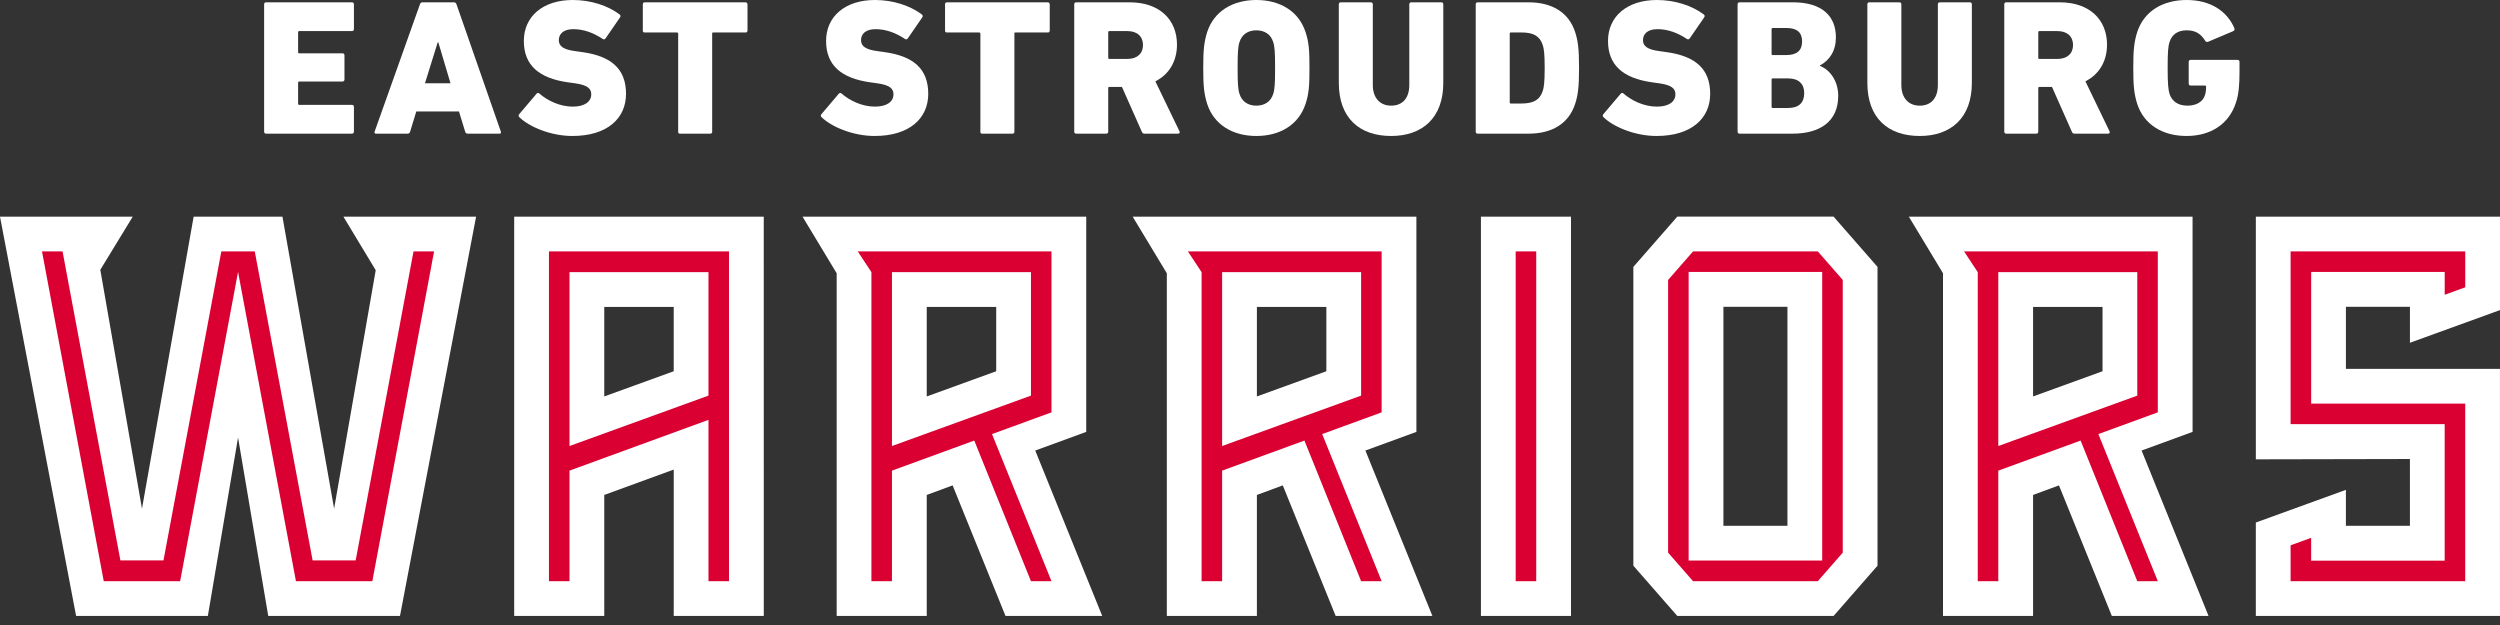
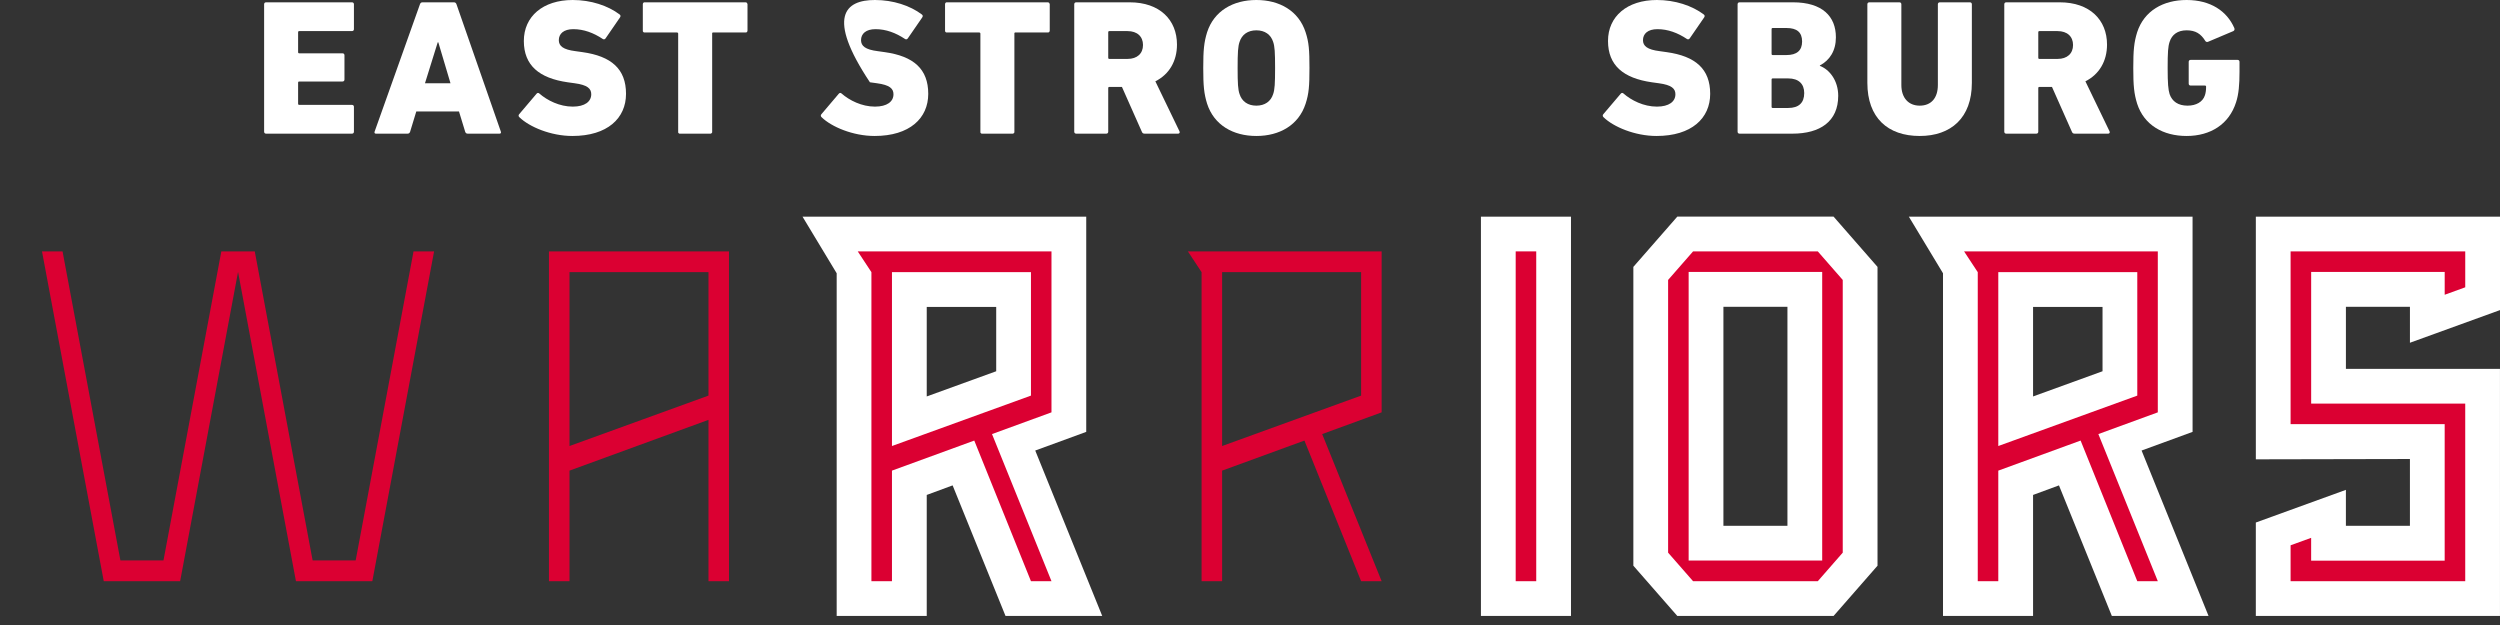
<svg xmlns="http://www.w3.org/2000/svg" width="164" height="41" viewBox="0 0 164 41" fill="none">
  <rect x="0" y="0" width="164" height="41" fill="#333333" stroke="none" />
  <g clip-path="url(#clip0_4888_18024)">
    <path d="M17.326 0.279C17.326 0.203 17.377 0.152 17.453 0.152H23.091C23.167 0.152 23.218 0.203 23.218 0.279V1.913C23.218 1.989 23.167 2.04 23.091 2.04H19.632C19.581 2.04 19.556 2.065 19.556 2.116V3.421C19.556 3.472 19.581 3.497 19.632 3.497H22.47C22.546 3.497 22.597 3.548 22.597 3.624V5.22C22.597 5.296 22.546 5.347 22.47 5.347H19.632C19.581 5.347 19.556 5.372 19.556 5.423V6.804C19.556 6.855 19.581 6.88 19.632 6.88H23.091C23.167 6.88 23.218 6.931 23.218 7.007V8.641C23.218 8.717 23.167 8.768 23.091 8.768H17.453C17.377 8.768 17.326 8.717 17.326 8.641V0.279Z" fill="white" />
    <path d="M27.549 0.279C27.575 0.203 27.626 0.152 27.715 0.152H29.779C29.868 0.152 29.919 0.203 29.945 0.279L32.858 8.641C32.884 8.717 32.846 8.768 32.77 8.768H30.679C30.59 8.768 30.54 8.717 30.515 8.641L30.109 7.311H27.309L26.904 8.641C26.878 8.717 26.828 8.768 26.739 8.768H24.661C24.585 8.768 24.547 8.717 24.572 8.641L27.549 0.279ZM29.552 5.461L28.753 2.775H28.715L27.879 5.461H29.552Z" fill="white" />
    <path d="M34.074 7.691C34.01 7.64 33.997 7.551 34.061 7.488L35.201 6.145C35.252 6.082 35.328 6.082 35.378 6.132C35.898 6.588 36.709 6.994 37.57 6.994C38.368 6.994 38.786 6.664 38.786 6.183C38.786 5.816 38.546 5.575 37.697 5.461L37.24 5.398C35.378 5.131 34.364 4.295 34.364 2.686C34.364 1.077 35.619 0 37.57 0C38.761 0 39.876 0.367 40.649 0.95C40.712 1.001 40.725 1.064 40.674 1.14L39.724 2.521C39.673 2.585 39.61 2.597 39.547 2.56C38.939 2.154 38.292 1.913 37.608 1.913C36.975 1.913 36.658 2.217 36.658 2.635C36.658 3.015 36.937 3.256 37.76 3.357L38.216 3.421C40.104 3.687 41.067 4.523 41.067 6.157C41.067 7.754 39.851 8.92 37.545 8.92C36.139 8.92 34.72 8.324 34.074 7.691Z" fill="white" />
    <path d="M44.614 8.768H44.576C44.551 8.768 44.538 8.755 44.513 8.73C44.5 8.717 44.488 8.705 44.488 8.679V2.205C44.488 2.167 44.462 2.142 44.424 2.129H42.258C42.232 2.129 42.22 2.116 42.207 2.103L42.194 2.091C42.194 2.091 42.194 2.078 42.181 2.078C42.169 2.053 42.169 2.028 42.169 2.002V0.279C42.169 0.216 42.207 0.165 42.258 0.152H48.91C48.948 0.152 48.973 0.165 48.998 0.19C48.998 0.19 49.011 0.203 49.011 0.216C49.023 0.229 49.036 0.254 49.036 0.279V2.002C49.036 2.04 49.023 2.078 48.998 2.103C48.986 2.116 48.96 2.129 48.935 2.129H46.794C46.768 2.129 46.756 2.129 46.743 2.142C46.73 2.142 46.73 2.154 46.718 2.167V8.68C46.705 8.718 46.692 8.73 46.654 8.756C46.642 8.768 46.616 8.768 46.591 8.768H44.614V8.768Z" fill="white" />
-     <path d="M53.899 7.691C53.836 7.64 53.824 7.551 53.887 7.488L55.027 6.145C55.078 6.082 55.154 6.082 55.204 6.132C55.724 6.588 56.535 6.994 57.396 6.994C58.194 6.994 58.612 6.664 58.612 6.183C58.612 5.816 58.372 5.575 57.523 5.461L57.067 5.398C55.204 5.131 54.191 4.295 54.191 2.686C54.191 1.077 55.445 0 57.396 0C58.587 0 59.702 0.367 60.475 0.95C60.539 1.001 60.551 1.064 60.501 1.14L59.55 2.521C59.5 2.585 59.437 2.597 59.373 2.56C58.765 2.154 58.119 1.913 57.434 1.913C56.801 1.913 56.484 2.217 56.484 2.635C56.484 3.015 56.763 3.256 57.586 3.357L58.042 3.421C59.93 3.687 60.893 4.523 60.893 6.157C60.893 7.754 59.677 8.92 57.371 8.92C55.965 8.92 54.546 8.324 53.899 7.691Z" fill="white" />
+     <path d="M53.899 7.691C53.836 7.64 53.824 7.551 53.887 7.488L55.027 6.145C55.078 6.082 55.154 6.082 55.204 6.132C55.724 6.588 56.535 6.994 57.396 6.994C58.194 6.994 58.612 6.664 58.612 6.183C58.612 5.816 58.372 5.575 57.523 5.461L57.067 5.398C54.191 1.077 55.445 0 57.396 0C58.587 0 59.702 0.367 60.475 0.95C60.539 1.001 60.551 1.064 60.501 1.14L59.55 2.521C59.5 2.585 59.437 2.597 59.373 2.56C58.765 2.154 58.119 1.913 57.434 1.913C56.801 1.913 56.484 2.217 56.484 2.635C56.484 3.015 56.763 3.256 57.586 3.357L58.042 3.421C59.93 3.687 60.893 4.523 60.893 6.157C60.893 7.754 59.677 8.92 57.371 8.92C55.965 8.92 54.546 8.324 53.899 7.691Z" fill="white" />
    <path d="M64.44 8.768H64.403C64.377 8.768 64.365 8.755 64.339 8.73C64.326 8.717 64.314 8.705 64.314 8.679V2.205C64.314 2.167 64.288 2.142 64.25 2.129H62.084C62.058 2.129 62.046 2.116 62.033 2.103L62.02 2.091C62.02 2.091 62.02 2.078 62.008 2.078C61.995 2.053 61.995 2.028 61.995 2.002V0.279C61.995 0.216 62.033 0.165 62.084 0.152H68.736C68.774 0.152 68.799 0.165 68.825 0.19C68.825 0.19 68.837 0.203 68.837 0.216C68.85 0.229 68.863 0.254 68.863 0.279V2.002C68.863 2.04 68.85 2.078 68.825 2.103C68.812 2.116 68.786 2.129 68.761 2.129H66.62C66.595 2.129 66.582 2.129 66.569 2.142C66.557 2.142 66.557 2.154 66.544 2.167V8.68C66.532 8.718 66.519 8.73 66.481 8.756C66.468 8.768 66.443 8.768 66.417 8.768H64.441L64.44 8.768Z" fill="white" />
    <path d="M75.094 8.768C74.981 8.768 74.942 8.73 74.904 8.641L73.599 5.702H72.776C72.725 5.702 72.7 5.727 72.7 5.778V8.641C72.7 8.717 72.65 8.768 72.573 8.768H70.597C70.521 8.768 70.47 8.717 70.47 8.641V0.279C70.47 0.203 70.521 0.152 70.597 0.152H74.106C76.083 0.152 77.21 1.305 77.21 2.927C77.21 4.004 76.704 4.878 75.791 5.334L77.375 8.616C77.413 8.692 77.375 8.768 77.286 8.768H75.094ZM74.981 2.952C74.981 2.395 74.6 2.04 73.967 2.04H72.776C72.725 2.04 72.7 2.066 72.7 2.116V3.789C72.7 3.84 72.725 3.865 72.776 3.865H73.967C74.6 3.865 74.981 3.51 74.981 2.953V2.952Z" fill="white" />
    <path d="M79.186 6.804C78.983 6.145 78.933 5.638 78.933 4.46C78.933 3.282 78.983 2.775 79.186 2.116C79.642 0.71 80.896 0 82.417 0C83.937 0 85.192 0.709 85.648 2.116C85.863 2.775 85.901 3.282 85.901 4.46C85.901 5.638 85.863 6.145 85.648 6.804C85.192 8.21 83.937 8.92 82.417 8.92C80.897 8.92 79.642 8.211 79.186 6.804ZM83.519 6.171C83.621 5.879 83.646 5.486 83.646 4.46C83.646 3.434 83.621 3.041 83.519 2.749C83.367 2.268 82.974 1.989 82.417 1.989C81.859 1.989 81.467 2.268 81.315 2.749C81.213 3.041 81.188 3.434 81.188 4.46C81.188 5.486 81.213 5.879 81.315 6.171C81.467 6.652 81.859 6.931 82.417 6.931C82.974 6.931 83.367 6.652 83.519 6.171Z" fill="white" />
-     <path d="M87.826 5.436V0.279C87.826 0.203 87.876 0.152 87.953 0.152H89.929C90.005 0.152 90.056 0.203 90.056 0.279V5.575C90.056 6.437 90.537 6.931 91.259 6.931C92.007 6.931 92.45 6.437 92.45 5.575V0.279C92.45 0.203 92.501 0.152 92.577 0.152H94.554C94.63 0.152 94.68 0.203 94.68 0.279V5.436C94.68 7.729 93.312 8.92 91.259 8.92C89.169 8.92 87.826 7.729 87.826 5.436Z" fill="white" />
-     <path d="M96.808 0.279C96.808 0.203 96.858 0.152 96.934 0.152H100.266C101.787 0.152 102.902 0.786 103.333 2.116C103.51 2.674 103.586 3.155 103.586 4.46C103.586 5.753 103.51 6.247 103.333 6.804C102.902 8.135 101.787 8.768 100.266 8.768H96.934C96.858 8.768 96.808 8.718 96.808 8.642V0.279ZM99.113 6.791H99.785C100.571 6.791 101.001 6.576 101.204 5.968C101.28 5.715 101.331 5.423 101.331 4.46C101.331 3.498 101.28 3.206 101.204 2.953C101.002 2.345 100.571 2.129 99.785 2.129H99.113C99.063 2.129 99.038 2.155 99.038 2.205V6.716C99.038 6.766 99.063 6.792 99.113 6.792V6.791Z" fill="white" />
    <path d="M105.194 7.691C105.131 7.64 105.118 7.551 105.181 7.488L106.322 6.145C106.372 6.082 106.448 6.082 106.499 6.132C107.018 6.588 107.829 6.994 108.691 6.994C109.489 6.994 109.907 6.664 109.907 6.183C109.907 5.816 109.666 5.575 108.817 5.461L108.361 5.398C106.498 5.131 105.485 4.295 105.485 2.686C105.485 1.077 106.739 0 108.69 0C109.881 0 110.996 0.367 111.769 0.95C111.832 1.001 111.845 1.064 111.795 1.14L110.844 2.521C110.794 2.585 110.731 2.597 110.667 2.56C110.059 2.154 109.413 1.913 108.729 1.913C108.095 1.913 107.779 2.217 107.779 2.635C107.779 3.015 108.057 3.256 108.881 3.357L109.337 3.421C111.225 3.687 112.188 4.523 112.188 6.157C112.188 7.754 110.972 8.92 108.665 8.92C107.259 8.92 105.84 8.324 105.194 7.691Z" fill="white" />
    <path d="M113.986 0.279C113.986 0.203 114.037 0.152 114.112 0.152H117.622C119.548 0.152 120.435 1.077 120.435 2.446C120.435 3.333 120.029 3.953 119.383 4.295V4.321C120.017 4.561 120.587 5.283 120.587 6.285C120.587 7.97 119.396 8.768 117.584 8.768H114.112C114.037 8.768 113.986 8.717 113.986 8.641V0.279ZM117.191 3.611C117.863 3.611 118.218 3.32 118.218 2.724C118.218 2.116 117.875 1.837 117.191 1.837H116.292C116.241 1.837 116.216 1.863 116.216 1.913V3.535C116.216 3.586 116.241 3.611 116.292 3.611H117.191ZM116.292 7.083H117.305C118.002 7.083 118.357 6.741 118.357 6.107C118.357 5.512 118.002 5.144 117.305 5.144H116.292C116.241 5.144 116.216 5.169 116.216 5.22V7.007C116.216 7.057 116.241 7.083 116.292 7.083Z" fill="white" />
    <path d="M122.499 5.436V0.279C122.499 0.203 122.55 0.152 122.626 0.152H124.603C124.678 0.152 124.729 0.203 124.729 0.279V5.575C124.729 6.437 125.211 6.931 125.933 6.931C126.68 6.931 127.124 6.437 127.124 5.575V0.279C127.124 0.203 127.175 0.152 127.25 0.152H129.227C129.303 0.152 129.354 0.203 129.354 0.279V5.436C129.354 7.729 127.985 8.92 125.933 8.92C123.842 8.92 122.499 7.729 122.499 5.436Z" fill="white" />
    <path d="M136.106 8.768C135.992 8.768 135.954 8.73 135.915 8.641L134.61 5.702H133.787C133.736 5.702 133.711 5.727 133.711 5.778V8.641C133.711 8.717 133.66 8.768 133.584 8.768H131.607C131.532 8.768 131.481 8.717 131.481 8.641V0.279C131.481 0.203 131.532 0.152 131.607 0.152H135.117C137.093 0.152 138.221 1.305 138.221 2.927C138.221 4.004 137.715 4.878 136.802 5.334L138.386 8.616C138.424 8.692 138.386 8.768 138.297 8.768H136.105H136.106ZM135.992 2.952C135.992 2.395 135.611 2.04 134.978 2.04H133.787C133.736 2.04 133.711 2.066 133.711 2.116V3.789C133.711 3.84 133.736 3.865 133.787 3.865H134.978C135.611 3.865 135.992 3.51 135.992 2.953V2.952Z" fill="white" />
    <path d="M139.943 4.46C139.943 3.282 139.994 2.775 140.197 2.116C140.653 0.71 141.907 0 143.44 0C145.024 0 146.088 0.735 146.57 1.837C146.607 1.926 146.582 2.002 146.506 2.04L144.859 2.737C144.783 2.775 144.707 2.749 144.669 2.686C144.377 2.217 144.036 1.989 143.44 1.989C142.857 1.989 142.477 2.268 142.325 2.749C142.224 3.053 142.198 3.434 142.198 4.46C142.198 5.486 142.236 5.879 142.325 6.171C142.49 6.652 142.882 6.931 143.503 6.931C144.061 6.931 144.504 6.69 144.644 6.246C144.694 6.094 144.72 5.917 144.72 5.689C144.72 5.638 144.694 5.613 144.644 5.613H143.706C143.63 5.613 143.579 5.563 143.579 5.486V4.055C143.579 3.979 143.63 3.928 143.706 3.928H146.785C146.861 3.928 146.912 3.979 146.912 4.055V4.713C146.912 5.537 146.861 6.183 146.684 6.715C146.228 8.147 145.011 8.92 143.44 8.92C141.907 8.92 140.653 8.211 140.197 6.804C139.994 6.145 139.943 5.638 139.943 4.46Z" fill="white" />
-     <path d="M33.731 14.212V40.407H39.639V32.468L44.197 30.803V40.407H50.104L50.102 14.212H33.731ZM44.196 24.354L39.639 26.007V20.134H44.196V24.354Z" fill="white" />
    <path d="M71.257 28.331L71.257 14.212H52.645L54.886 17.926V40.407H60.794V32.468L62.492 31.841L65.962 40.407H72.306L67.912 29.555L71.257 28.331ZM65.351 24.354L60.794 26.007V20.134H65.351V24.354Z" fill="white" />
-     <path d="M92.916 28.331L92.915 14.212H74.303L76.544 17.926V40.407H82.452V32.468L84.151 31.841L87.62 40.407H93.965L89.57 29.555L92.916 28.331ZM87.009 24.354L82.452 26.007V20.134H87.009V24.354Z" fill="white" />
    <path d="M143.833 28.331L143.832 14.212H125.22L127.461 17.926V40.407H133.369V32.468L135.068 31.841L138.537 40.407H144.881L140.488 29.555L143.833 28.331ZM137.926 24.354L133.369 26.007V20.134H137.926V24.354Z" fill="white" />
    <path d="M103.057 14.212H97.149V40.407H103.057V14.212Z" fill="white" />
    <path d="M110.031 14.211L107.148 17.508V37.11L110.031 40.406H120.283L123.165 37.11V17.508L120.283 14.211L110.031 14.211ZM117.256 34.493H113.056V20.125H117.256V34.493Z" fill="white" />
    <path d="M158.092 22.485L164 20.342V14.212H147.983V30.132L158.091 30.111V34.494H153.891V32.134L147.982 34.278V40.407H163.999L163.998 24.196H153.892V20.126H158.092V22.485Z" fill="white" />
-     <path d="M24.647 17.725L21.918 33.369L18.528 14.212H12.703L9.314 33.369L6.58 17.699L8.708 14.212H0L4.993 40.407H13.635L15.616 28.7L17.597 40.407H26.239L31.232 14.212H22.527L24.647 17.725Z" fill="white" />
    <path d="M37.359 30.873L46.476 27.542V38.127H47.823L47.822 16.491H36.011V38.127H37.359V30.873ZM37.359 17.854H46.476V25.952L37.359 29.259V17.854Z" fill="#DB0032" />
    <path d="M58.513 30.873L63.912 28.901L67.631 38.127H68.978L65.076 28.475L68.977 27.05L68.977 16.491H56.268L57.165 17.854V38.127H58.513V30.873ZM58.513 17.854H67.631V25.952L58.513 29.259V17.854Z" fill="#DB0032" />
    <path d="M80.171 30.873L85.57 28.901L89.289 38.127H90.636L86.735 28.475L90.635 27.05L90.635 16.491H77.926L78.824 17.854V38.127H80.171V30.873ZM80.171 17.854H89.289V25.952L80.171 29.259V17.854Z" fill="#DB0032" />
    <path d="M131.088 30.873L136.488 28.901L140.206 38.127H141.553L137.652 28.475L141.552 27.05L141.552 16.491H128.843L129.741 17.854V38.127H131.088V30.873ZM131.088 17.854H140.206V25.952L131.088 29.259V17.854Z" fill="#DB0032" />
    <path d="M100.777 16.491H99.429V38.127H100.777V16.491Z" fill="#DB0032" />
    <path d="M119.247 16.491H111.066L109.428 18.364V36.254L111.066 38.127H119.247L120.884 36.254V18.364L119.247 16.491ZM110.775 36.773V17.839H119.536V36.773H110.775Z" fill="#DB0032" />
    <path d="M161.719 26.476H151.612V17.839H160.372V19.336L161.72 18.847V16.491H150.263V27.824H160.371V36.779H151.611V35.282L150.263 35.771V38.127H161.719V26.476Z" fill="#DB0032" />
    <path d="M27.128 16.491L23.332 36.764H20.508L16.712 16.491H14.52L10.724 36.764H7.899L4.103 16.491H2.755L6.806 38.127H11.817L15.616 17.837L19.414 38.127H24.425L28.476 16.491H27.128Z" fill="#DB0032" />
  </g>
  <defs>
    <clipPath id="clip0_4888_18024">
      <rect width="164" height="40.407" fill="white" />
    </clipPath>
  </defs>
</svg>